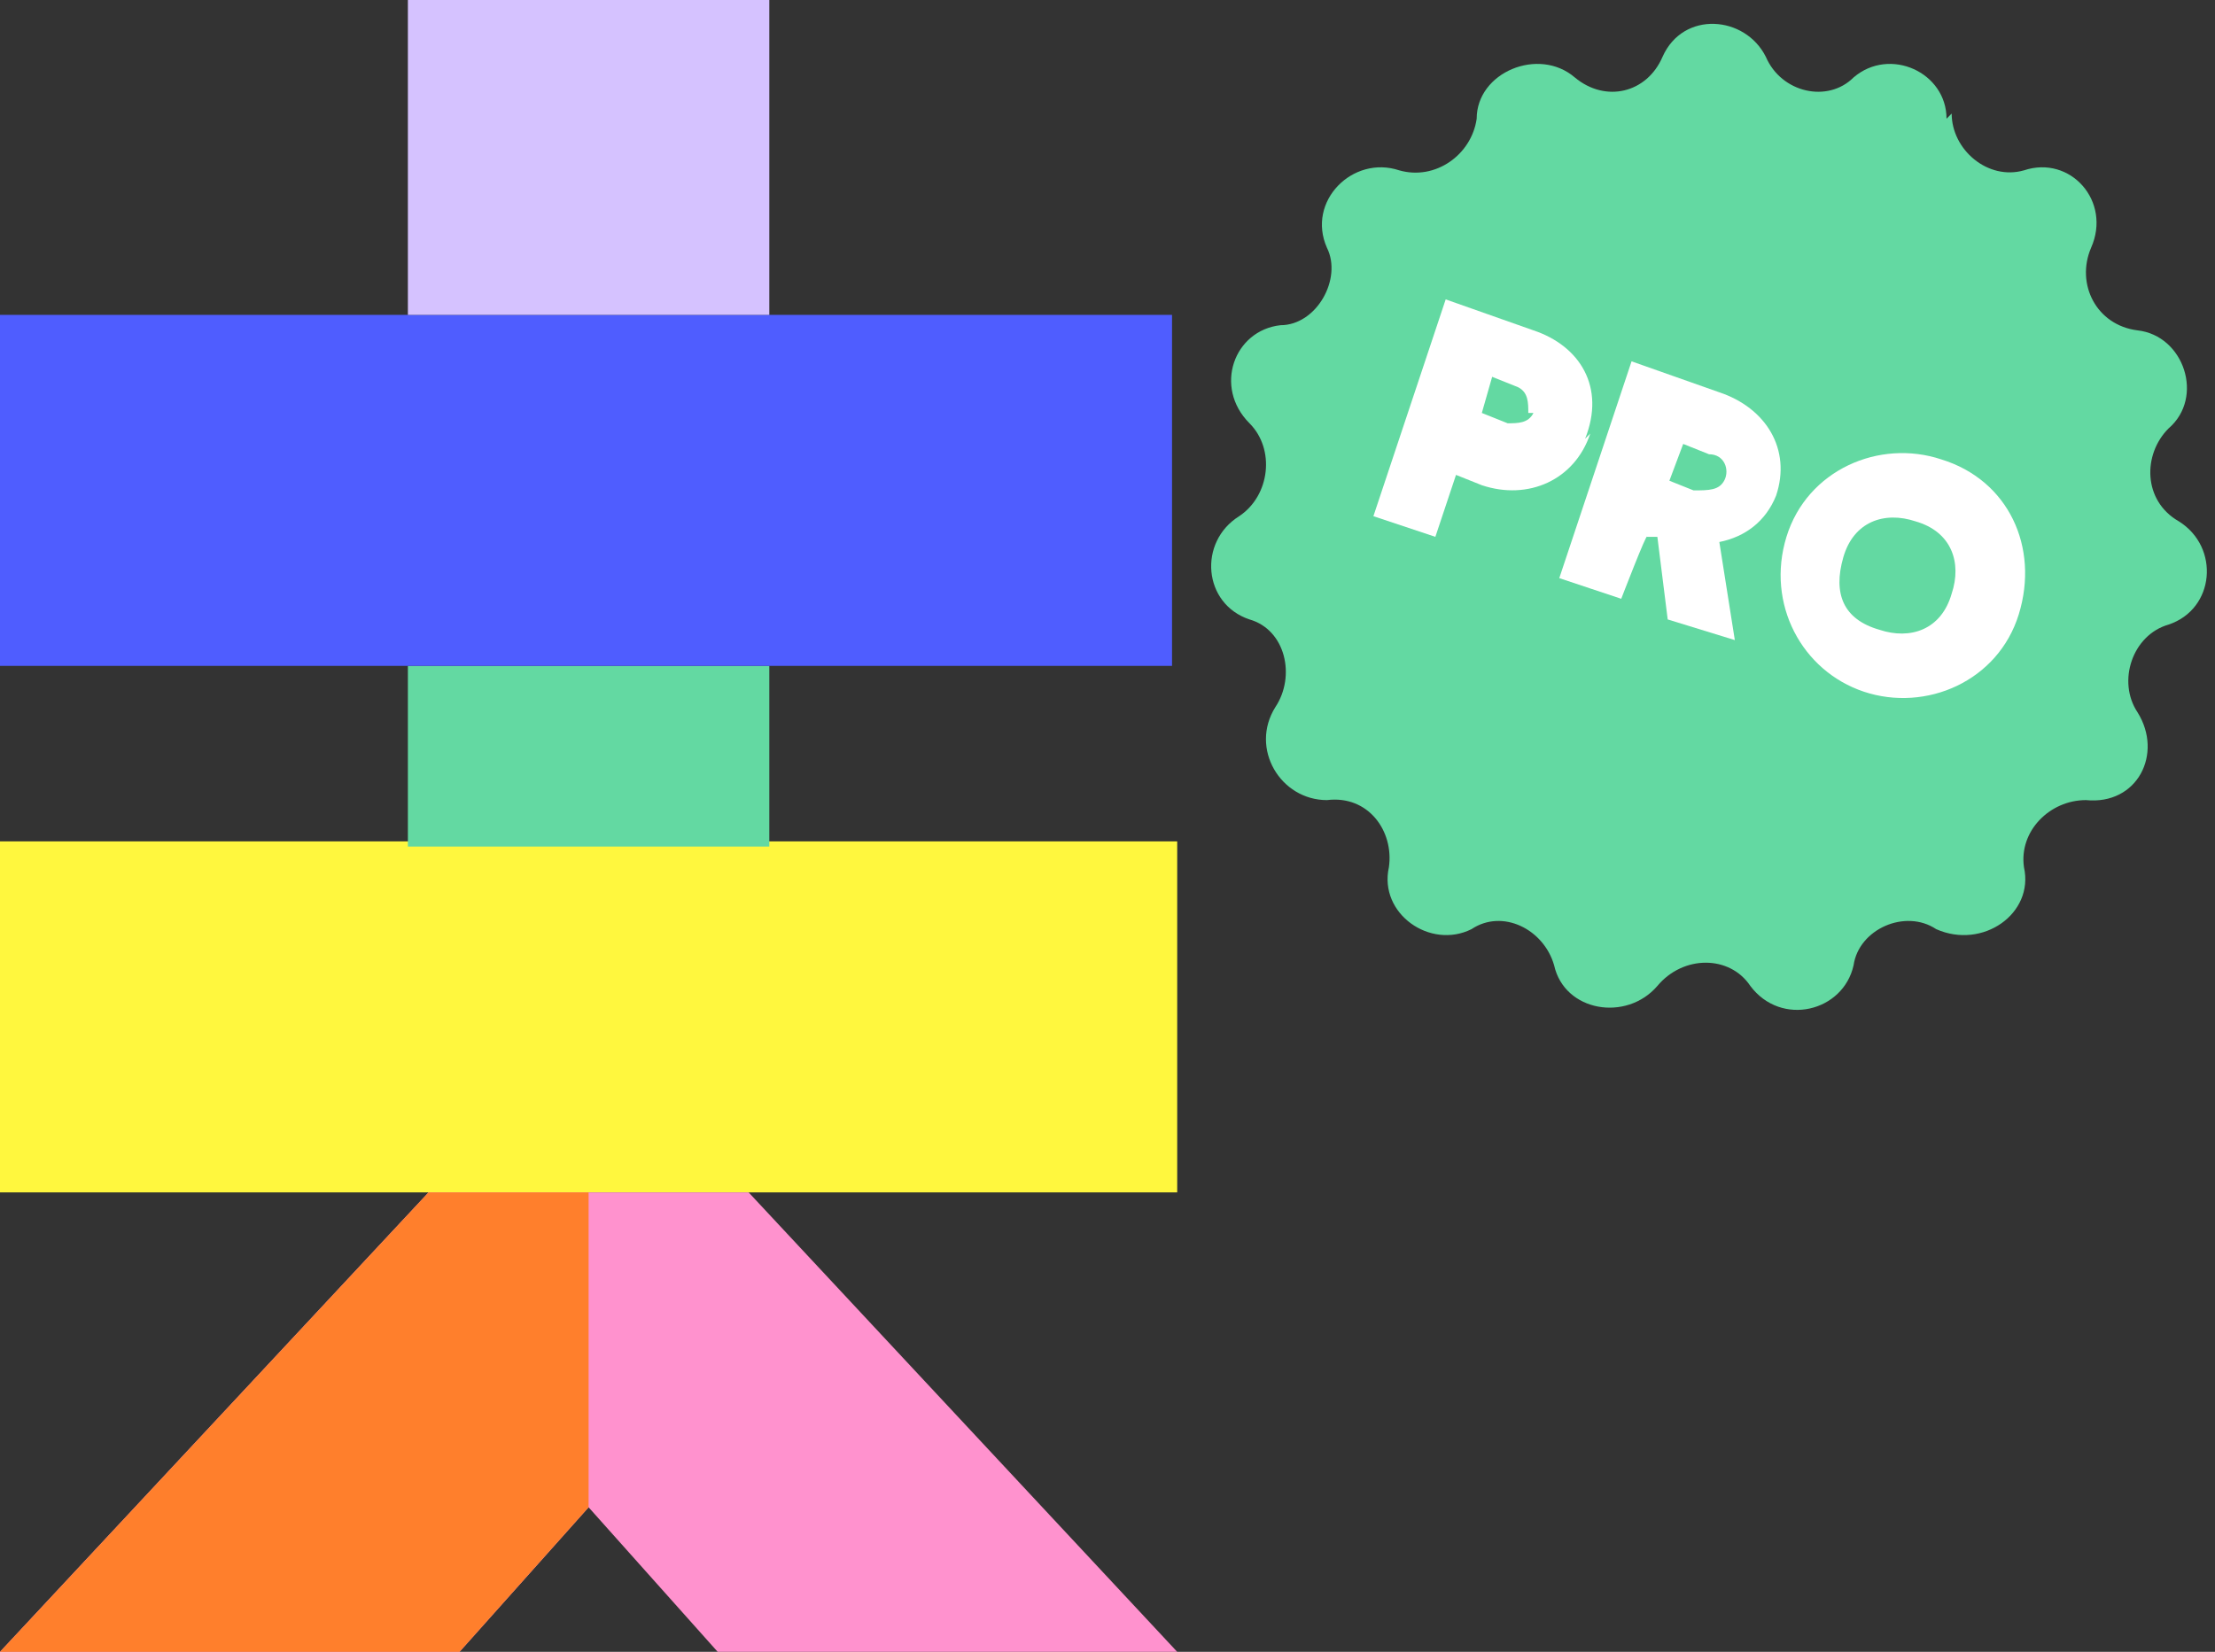
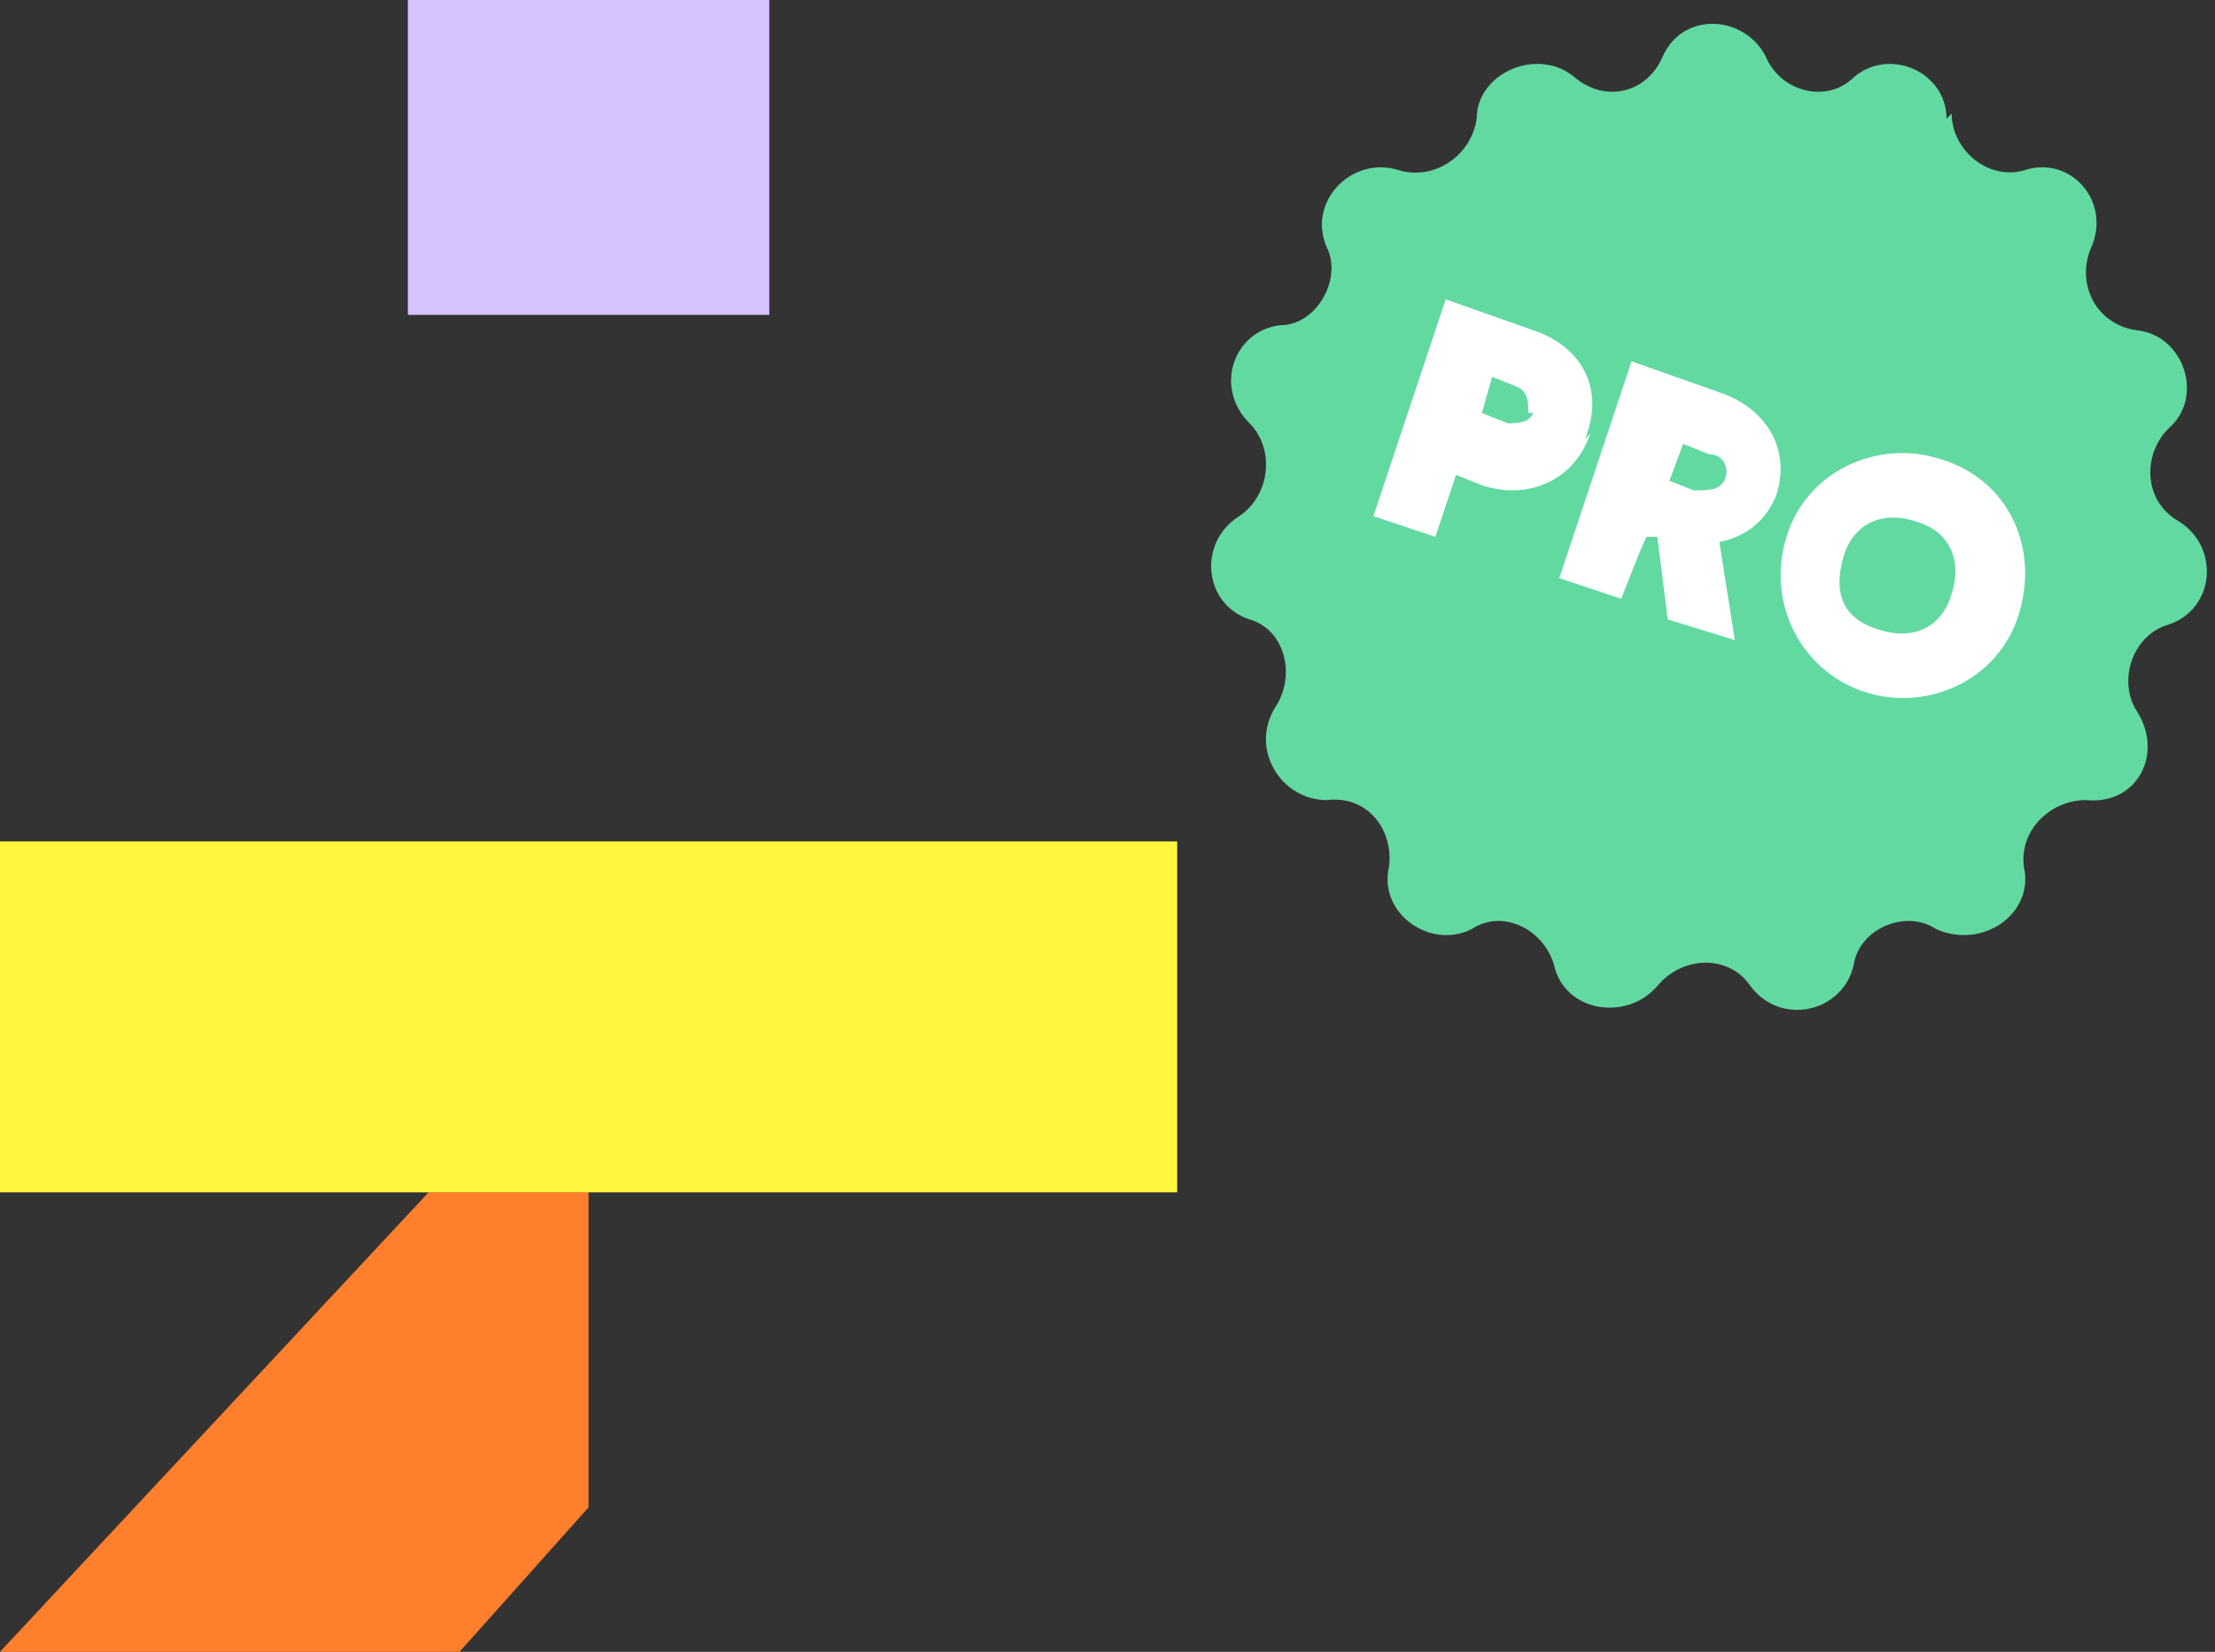
<svg xmlns="http://www.w3.org/2000/svg" viewBox="0 0 42.9 32" version="1.1">
  <rect x="0" y="0" width="42.9" height="32" fill="#333333" stroke="none" />
  <defs>
    <style>
      .cls-1 {
        fill: none;
      }

      .cls-2 {
        fill: #63d9a2;
      }

      .cls-3 {
        fill: #ff92ce;
      }

      .cls-4 {
        fill: #d5c2ff;
      }

      .cls-5 {
        fill: #fff73e;
      }

      .cls-6 {
        fill: #fff;
      }

      .cls-7 {
        fill: #4f5dff;
      }

      .cls-8 {
        fill: #ff7f2c;
      }

      .cls-9 {
        clip-path: url(#clippath);
      }
    </style>
    <clipPath id="clippath">
      <rect height="32" width="22.8" y="0" class="cls-1" />
    </clipPath>
  </defs>
  <g>
    <g id="Calque_1">
      <g class="cls-9">
        <g>
          <path d="M14.9,16.3H0v6.8h22.8v-6.8h-7.9Z" class="cls-5" />
-           <path d="M14.9,12.9h-7v3.5h7v-3.5Z" class="cls-2" />
-           <path d="M14.9,12.9h7.8v-6.8H0v6.8h14.9Z" class="cls-7" />
-           <path d="M0,32h8.9l2.5-2.8,2.5,2.8h8.9s-8.3-8.9-8.3-8.9h-6.2L0,32Z" class="cls-3" />
          <path d="M14.9,6.1V0h-7v6.1h7Z" class="cls-4" />
          <path d="M11.4,23.1v6.1s-2.5,2.8-2.5,2.8H0l8.3-8.9h3.1Z" class="cls-8" />
        </g>
      </g>
      <g>
        <path d="M37.8,2.2h0c0,.7.7,1.3,1.4,1.1h0c.9-.3,1.7.6,1.3,1.5h0c-.3.7.1,1.5.9,1.6h0c.9.1,1.3,1.3.6,1.9h0c-.5.5-.5,1.4.2,1.8h0c.8.5.7,1.7-.2,2h0c-.7.2-1,1.1-.6,1.7h0c.5.8,0,1.8-1,1.7h0c-.7,0-1.3.6-1.2,1.3h0c.2.9-.8,1.6-1.7,1.2h0c-.6-.4-1.5,0-1.6.7h0c-.2.9-1.4,1.2-2,.4h0c-.4-.6-1.3-.6-1.8,0h0c-.6.7-1.8.5-2-.4h0c-.2-.7-1-1.1-1.6-.7h0c-.8.4-1.8-.3-1.6-1.2h0c.1-.7-.4-1.4-1.2-1.3h0c-.9,0-1.5-1-1-1.8h0c.4-.6.2-1.5-.5-1.7h0c-.9-.3-1-1.5-.2-2h0c.6-.4.7-1.3.2-1.8h0c-.7-.7-.3-1.8.6-1.9h0c.7,0,1.2-.9.9-1.5h0c-.4-.9.5-1.8,1.4-1.5h0c.7.2,1.4-.3,1.5-1h0c0-.9,1.2-1.4,1.9-.8h0c.6.5,1.4.3,1.7-.4h0c.4-.9,1.6-.8,2,0h0c.3.7,1.2.9,1.7.4h0c.7-.6,1.8-.1,1.8.8h0Z" class="cls-2" />
        <g>
          <path d="M30.8,8.4c-.3.9-1.2,1.3-2.1,1l-.5-.2-.4,1.2-1.2-.4,1.4-4.2,1.7.6c.9.3,1.4,1.1,1,2.1h0ZM29.6,8c0-.2,0-.4-.2-.5l-.5-.2-.2.7.5.2c.2,0,.4,0,.5-.2h0Z" class="cls-6" />
          <path d="M32.2,10.4h-.3c0-.1-.5,1.2-.5,1.2l-1.2-.4,1.4-4.2,1.7.6c.9.3,1.4,1.1,1.1,2-.2.5-.6.8-1.1.9l.3,1.9-1.3-.4-.2-1.6h0ZM32.3,9.3l.5.2c.3,0,.5,0,.6-.2s0-.5-.3-.5l-.5-.2s-.3.8-.3.8Z" class="cls-6" />
          <path d="M34.6,10.4c.4-1.3,1.8-1.9,3-1.5,1.3.4,1.9,1.7,1.5,3s-1.8,1.9-3,1.5-1.9-1.7-1.5-3ZM37.8,11.5c.2-.6,0-1.2-.7-1.4-.6-.2-1.2,0-1.4.7s0,1.2.7,1.4c.6.2,1.2,0,1.4-.7Z" class="cls-6" />
        </g>
      </g>
    </g>
  </g>
</svg>